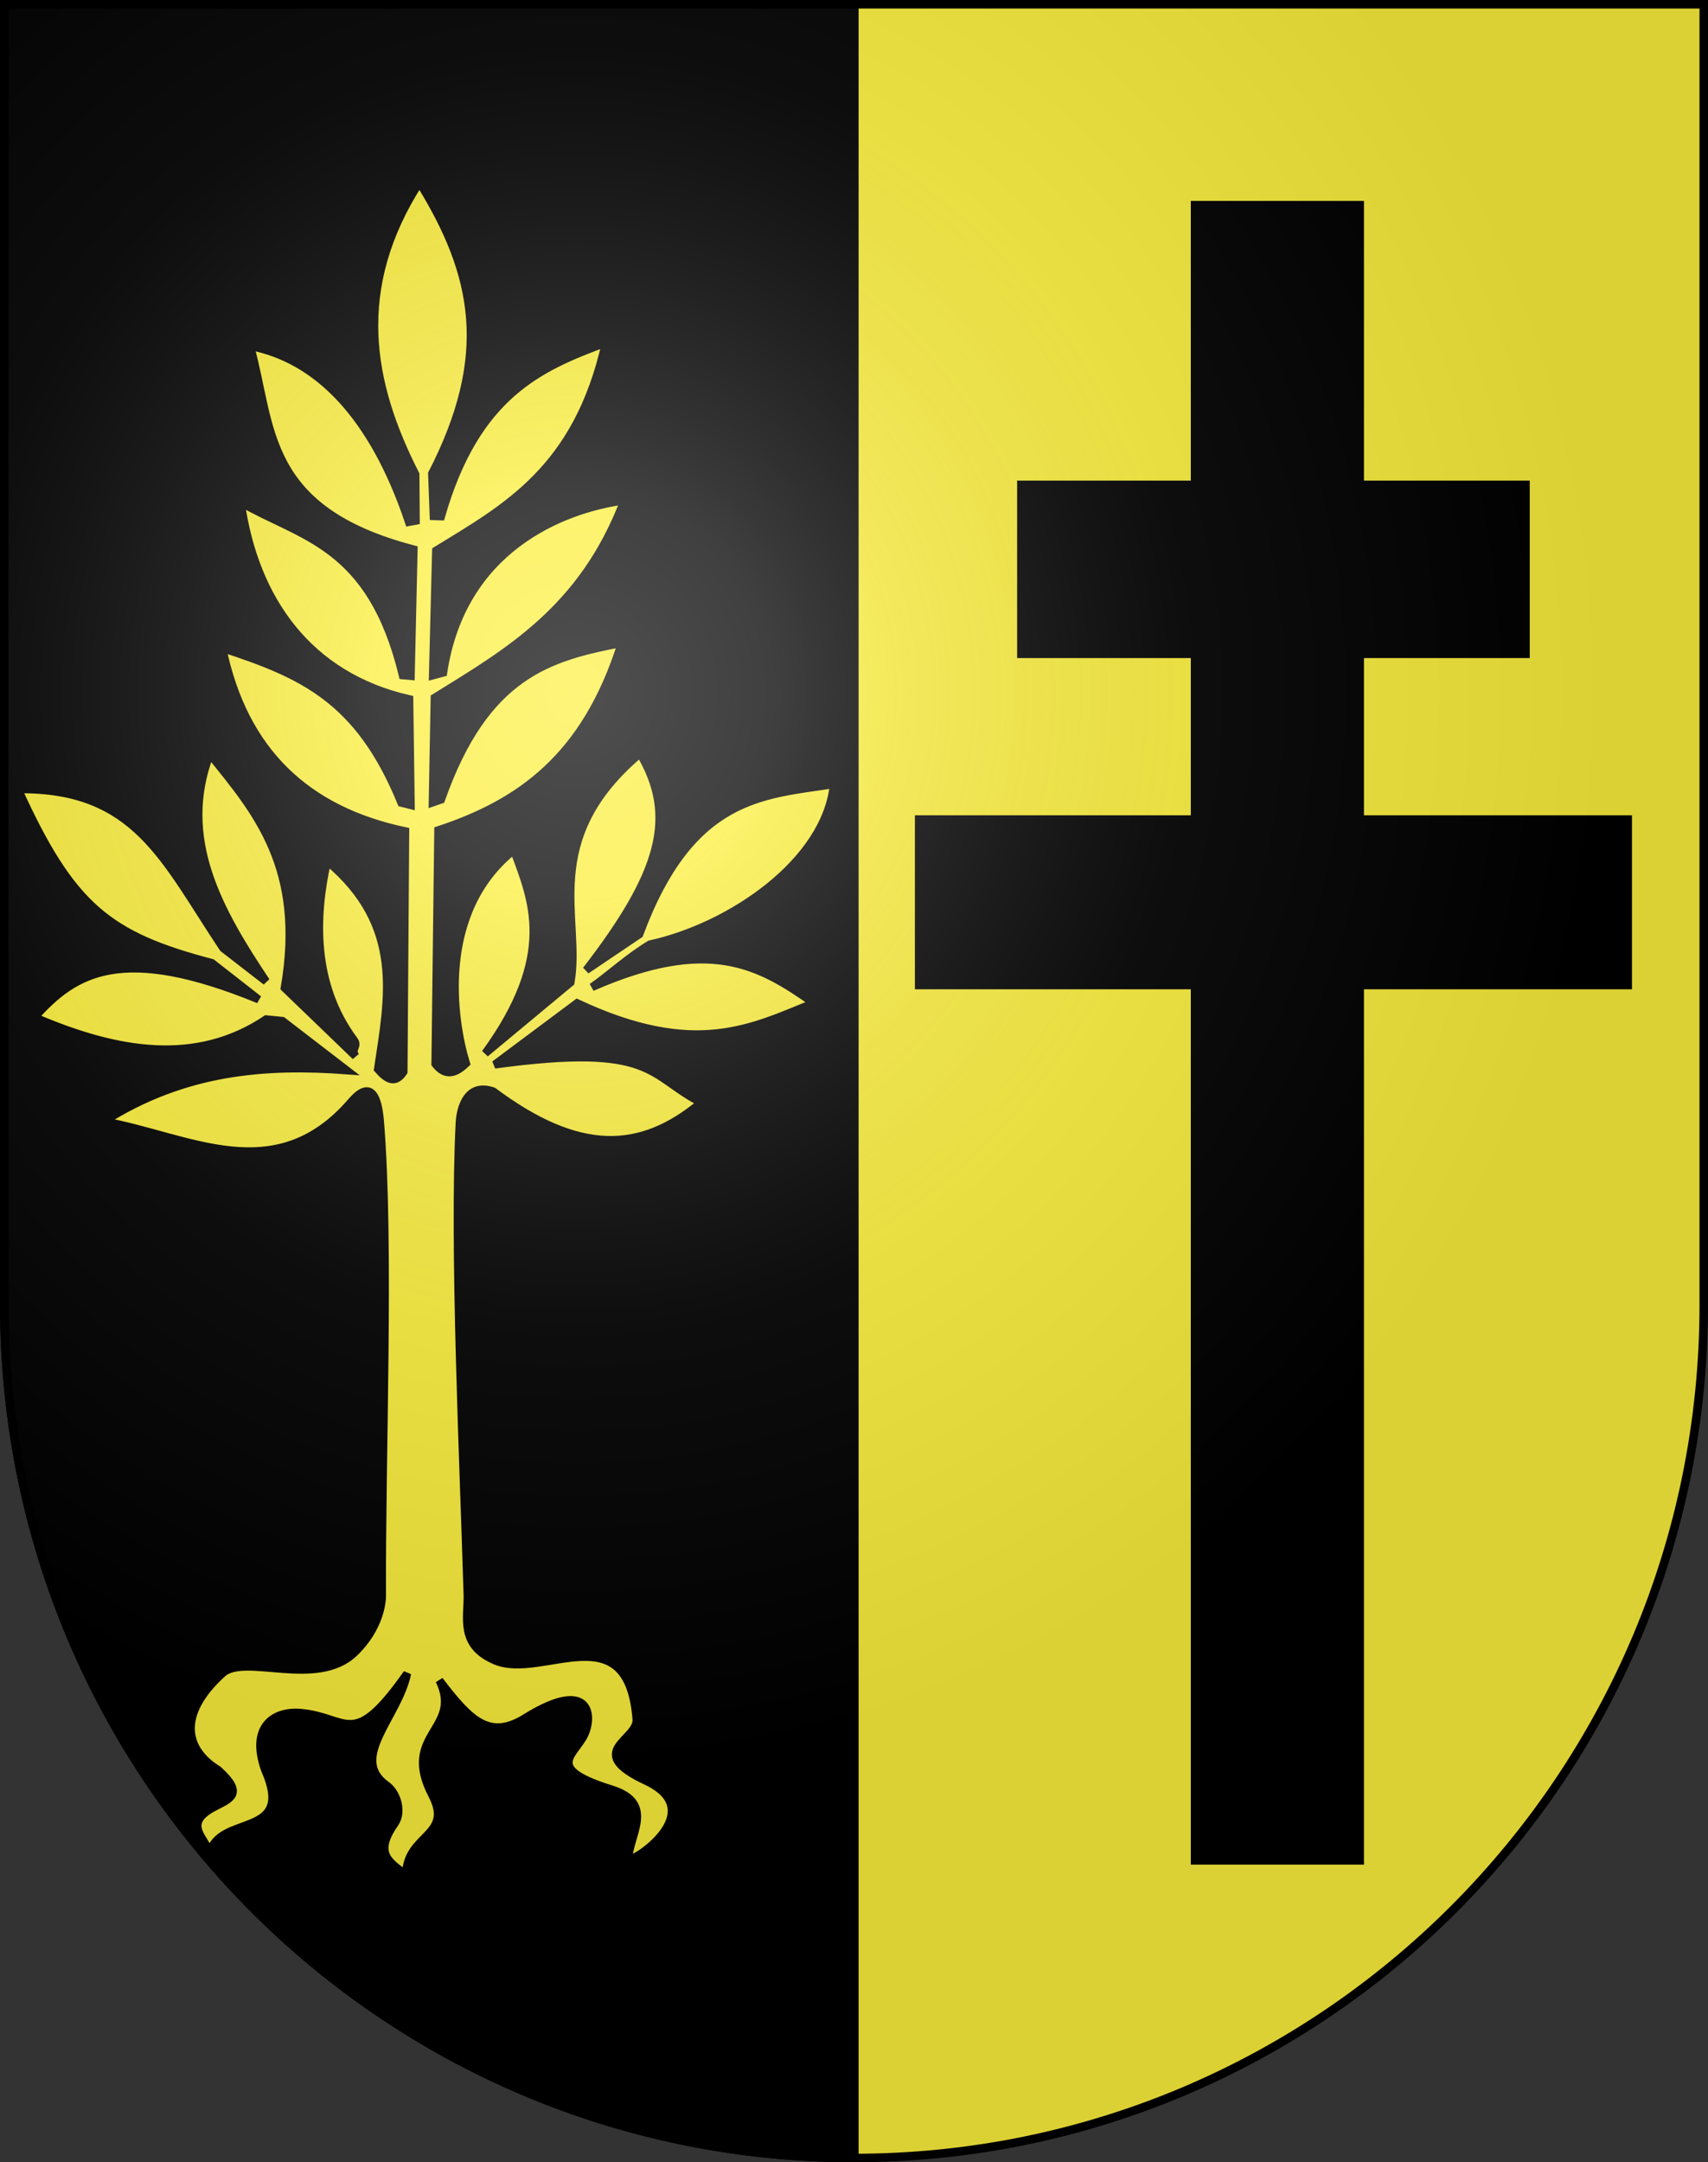
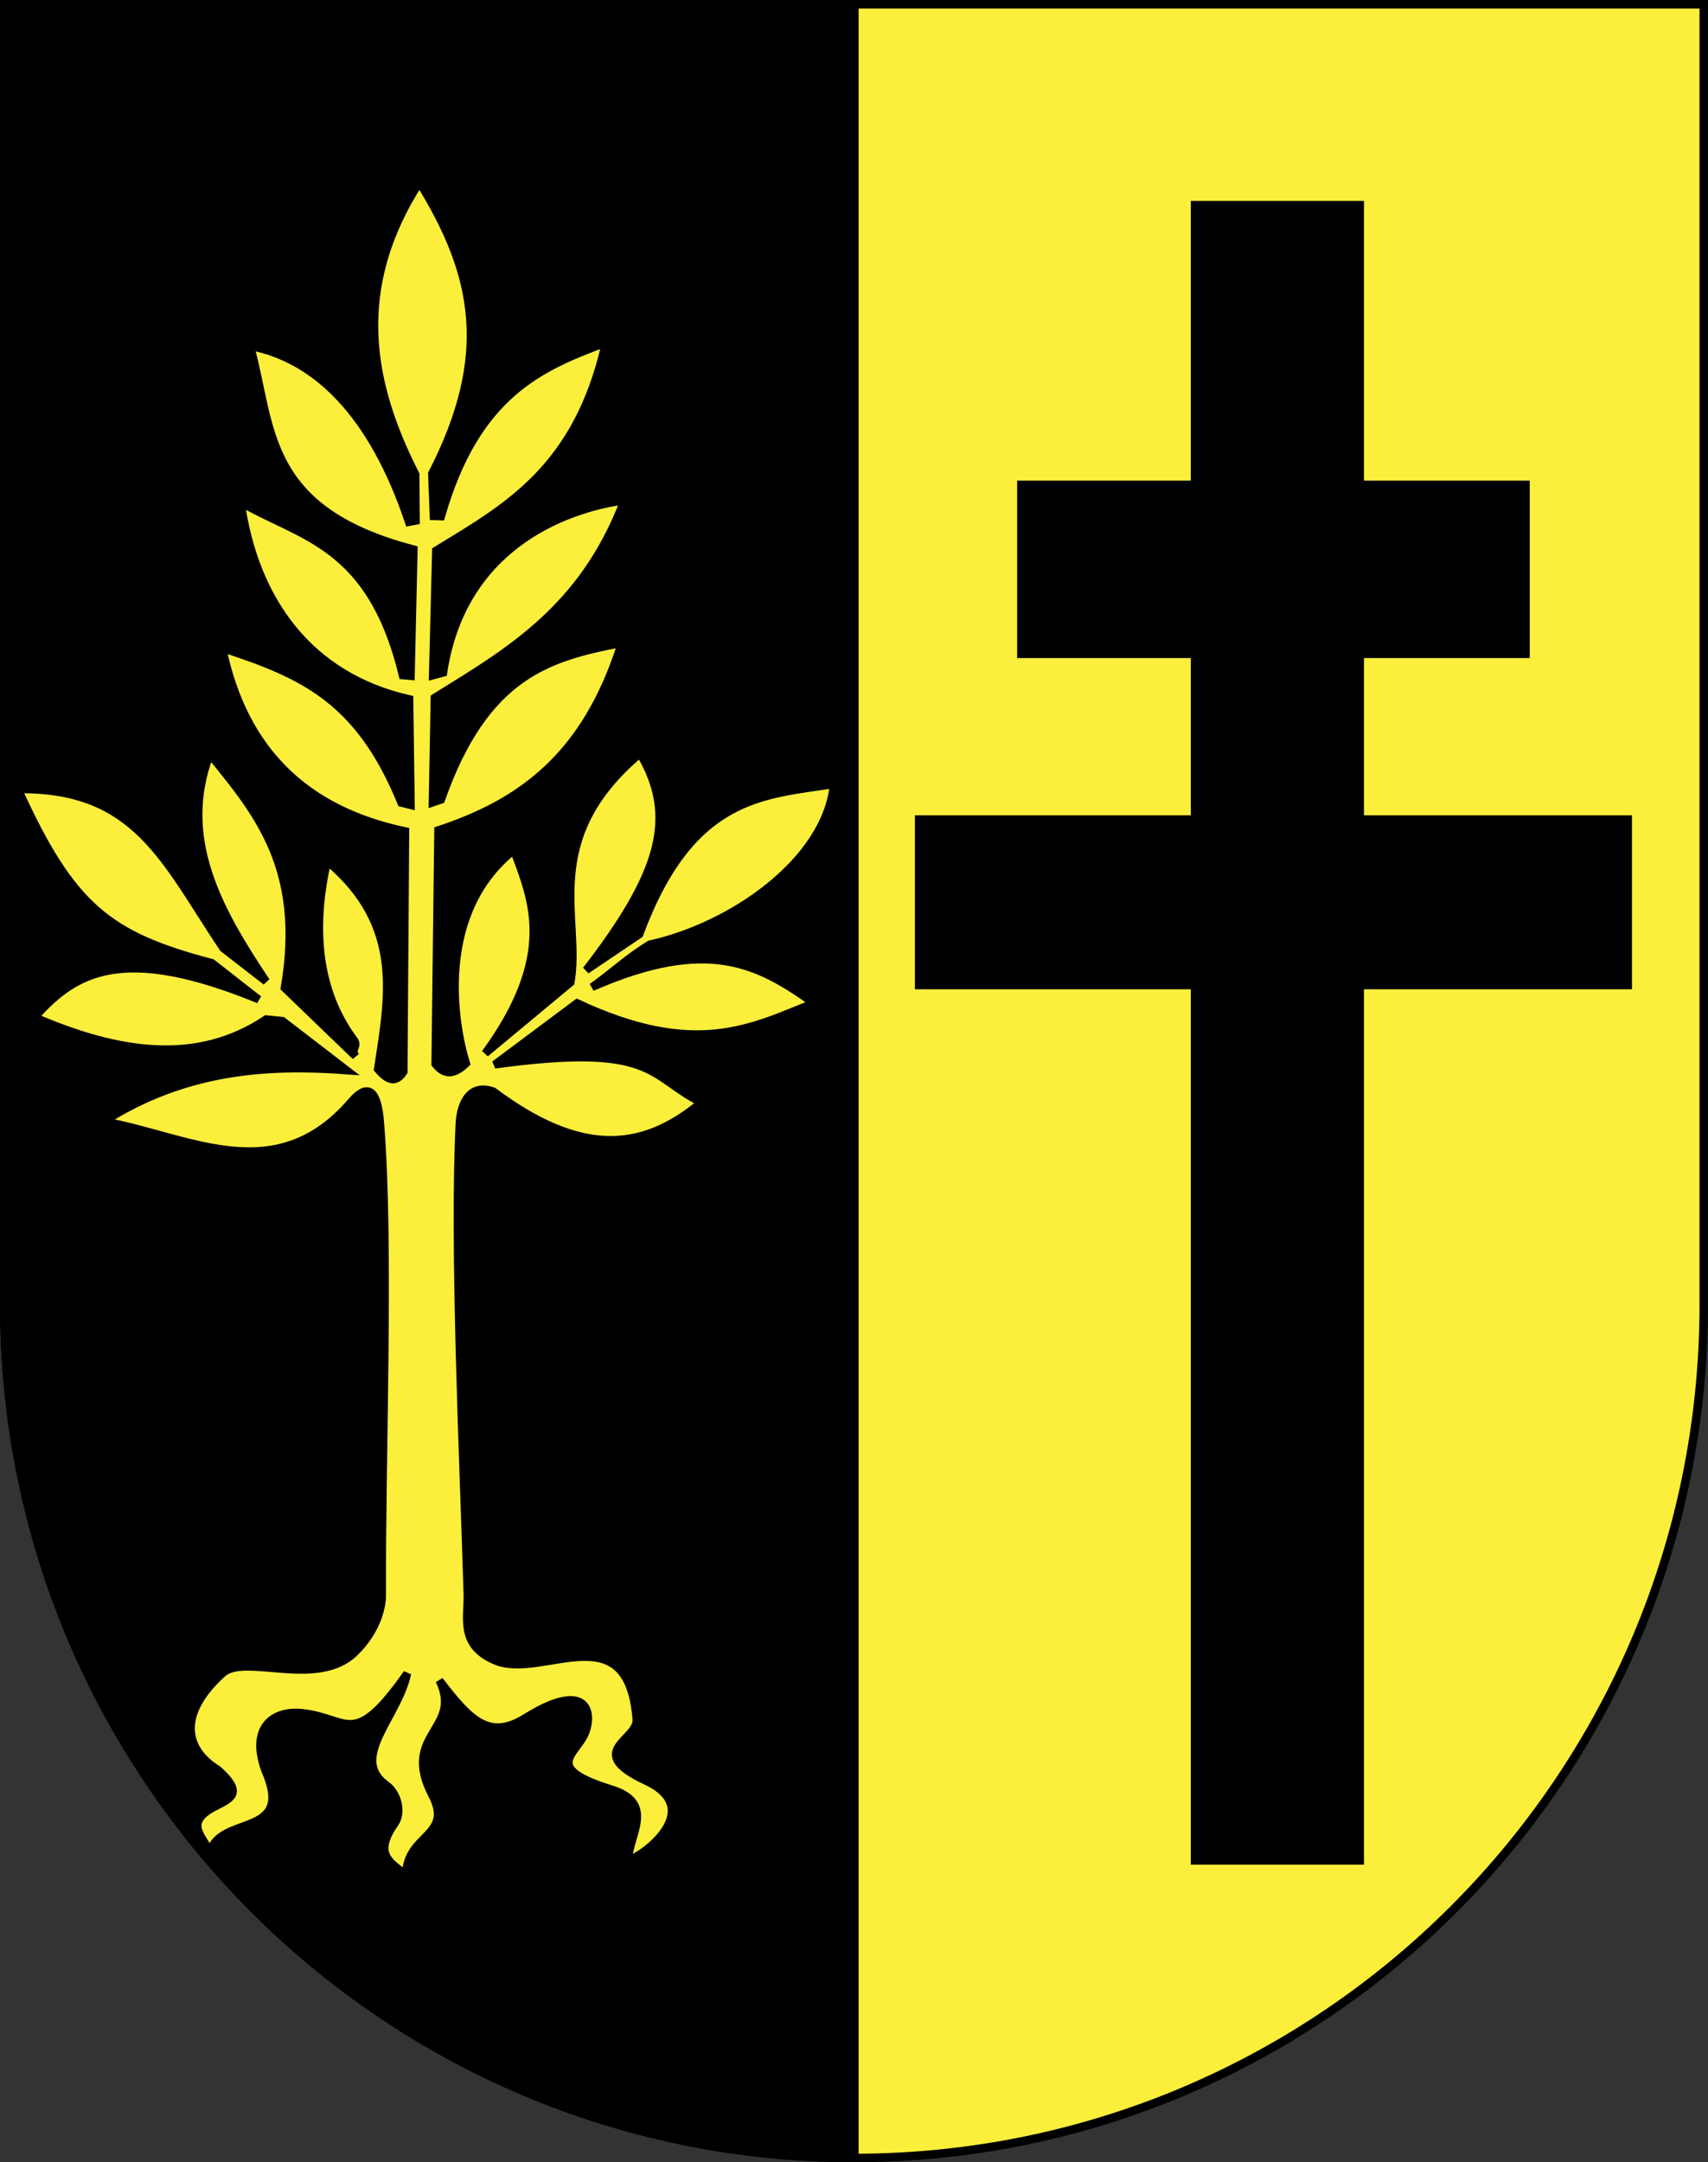
<svg xmlns="http://www.w3.org/2000/svg" xmlns:ns1="http://sodipodi.sourceforge.net/DTD/sodipodi-0.dtd" xmlns:ns2="http://www.inkscape.org/namespaces/inkscape" xmlns:xlink="http://www.w3.org/1999/xlink" height="763" width="603" version="1.0" id="svg20" ns1:version="0.32" ns2:version="0.44.1" ns1:docname="Degersheim-coat of arms.svg" ns1:docbase="F:\Mis Documentos\Mis imágenes\Encyclopédie\Escudos de Suiza">
  <rect width="100%" height="100%" fill="#333333" stroke="none" />
  <defs id="defs29">
    <linearGradient id="linearGradient2893">
      <stop style="stop-color:#ffffff;stop-opacity:0.314;" offset="0" id="stop2895" />
      <stop id="stop2897" offset="0.19" style="stop-color:#ffffff;stop-opacity:0.251;" />
      <stop style="stop-color:#6b6b6b;stop-opacity:0.125;" offset="0.6" id="stop2901" />
      <stop style="stop-color:#000000;stop-opacity:0.125;" offset="1" id="stop2899" />
    </linearGradient>
    <linearGradient id="linearGradient2955">
      <stop style="stop-color:white;stop-opacity:0;" offset="0" id="stop2965" />
      <stop style="stop-color:black;stop-opacity:0.646;" offset="1" id="stop2959" />
    </linearGradient>
    <radialGradient ns2:collect="always" xlink:href="#linearGradient2893" id="radialGradient3236" gradientUnits="userSpaceOnUse" gradientTransform="matrix(1.215,1.531577e-24,1.464684e-23,1.267,-839.192,-490.489)" cx="858.042" cy="579.933" fx="858.042" fy="579.933" r="300" />
  </defs>
  <ns1:namedview ns2:window-height="682" ns2:window-width="1024" ns2:pageshadow="2" ns2:pageopacity="0.0" guidetolerance="10.0" gridtolerance="10.0" objecttolerance="10.0" borderopacity="1.0" bordercolor="#666666" pagecolor="#ffffff" id="base" ns2:zoom="0.48301887" ns2:cx="634.19937" ns2:cy="325.50997" ns2:window-x="-4" ns2:window-y="-4" ns2:current-layer="layer2" showgrid="true" />
  <desc id="desc22">Coat of Arms of Canton of Freiburg (Fribourg)</desc>
  <g ns2:groupmode="layer" id="layer1" ns2:label="Fond écu" ns1:insensitive="true">
    <path id="path1899" d="M 1.5,1.5 L 1.5,460.368 C 1.5,626.678 135.815,761.5 301.5,761.5 C 467.185,761.5 601.5,626.678 601.5,460.368 L 601.5,1.5 L 1.5,1.5 z " style="fill:#fcef3c;fill-opacity:1" />
    <path style="opacity:1;fill:black;fill-opacity:1;fill-rule:evenodd;stroke:black;stroke-width:2.996;stroke-linecap:square;stroke-linejoin:miter;stroke-miterlimit:4;stroke-dasharray:none;stroke-opacity:1" d="M 1.5,1.5 L 1.5,460.375 C 1.5,626.686 135.815,761.5 301.5,761.5 C 301.542,761.5 301.583,761.5 301.625,761.5 L 301.625,1.5 L 1.5,1.5 z " id="rect8151" />
  </g>
  <g ns2:groupmode="layer" id="layer2" ns2:label="Meubles" ns1:insensitive="true">
    <g id="g9928">
      <path id="rect1939" d="M 421.838,72.327 L 421.838,171.033 L 360.527,171.033 L 360.527,230.779 L 421.838,230.779 L 421.838,289.133 L 324.436,289.133 L 324.436,347.661 L 421.838,347.661 L 421.838,656.564 L 480.105,656.564 L 480.105,347.661 L 574.724,347.661 L 574.724,289.133 L 480.105,289.133 L 480.105,230.779 L 538.633,230.779 L 538.633,171.033 L 480.105,171.033 L 480.105,72.327 L 421.838,72.327 z " style="fill:black;fill-opacity:1;fill-rule:evenodd;stroke:black;stroke-width:2.872;stroke-linecap:square;stroke-linejoin:miter;stroke-miterlimit:4;stroke-dasharray:none;stroke-opacity:1" />
      <path ns1:nodetypes="csccccccccccccccccccccccccccccccccccccccccccccccscccccccccccccssssscsccscsscsccsscssss" id="path4605" d="M 165.053,562.679 C 163.652,515.791 160.066,439.679 162.252,396.304 C 162.523,390.926 164.983,381.917 174.13,385.1 C 204.299,407.635 226.178,406.931 247.522,389.084 C 228.842,379.525 231.033,367.965 174.639,375.679 L 203.741,353.961 C 245.64,373.624 265.558,362.647 287.229,353.961 C 267.954,340.358 250.248,330.272 208.999,348.359 C 216.089,343.32 221.42,338.141 229.442,333.238 C 257.987,327.019 291.633,304.057 294.358,276.749 C 269.482,280.637 244.024,280.506 225.714,329.696 L 206.962,342.338 C 233.421,308.054 239.135,288.149 225.969,265.89 C 189.873,296.338 205.454,324.069 201.45,346.667 L 171.329,371.695 C 196.723,336.781 187.91,317.569 181.424,299.995 C 153.731,322.067 160.101,360.874 164.544,375.259 C 160.929,378.751 157.314,380.062 153.699,375.446 L 154.703,292.956 C 183.493,283.48 206.741,267.223 219.438,226.948 C 193.857,231.873 171.316,237.979 155.722,282.186 L 152.743,283.21 L 153.43,246.209 C 179.318,230.169 205.696,215.11 220.367,176.636 C 198.162,179.689 163.051,193.775 156.486,237.387 L 152.819,238.369 L 153.94,194.281 C 178.488,179.221 203.791,165.703 213.837,120.978 C 190.813,129.528 168.112,139.127 155.722,182.238 L 153.087,182.151 L 152.527,167.127 C 173.978,125.429 168.313,96.98 148.083,64.391 C 123.96,101.879 130.312,135.303 146.683,167.392 L 146.81,183.766 L 144.356,184.222 C 131.551,146.103 111.647,126.618 88.351,122.162 C 96.185,150.325 92.475,179.87 146.046,193.861 L 145.028,238.57 L 142.183,238.318 C 130.972,192.023 106.476,189.736 85.041,177.311 C 89.873,211.523 108.895,238.659 144.518,246.718 L 145.028,284.133 L 141.685,283.298 C 126.758,246.713 106.718,237.947 78.51,228.73 C 86.115,265.216 108.319,286.007 143.08,293.3 L 142.481,378.225 C 139.456,382.836 136.43,380.748 133.405,377.296 C 137.227,351.999 142.666,326.565 115.506,303.904 C 111.109,323.336 110.262,347.247 124.919,366.951 C 126.751,369.413 123.632,369.898 125.511,372.713 L 100.483,348.614 C 107.74,306.408 90.638,286.532 74.092,266.145 C 62.787,295.858 77.217,321.282 93.953,346.322 L 78.799,334.59 C 57.801,303.102 48.011,278.052 6.391,278.532 C 25.282,319.955 38.216,330.187 74.804,339.793 L 91.317,352.688 C 43.129,332.948 26.52,343.005 12.248,358.964 C 41.51,371.58 69.455,376.103 93.987,359.658 L 99.719,360.237 L 122.456,377.716 C 93.893,375.61 65.33,377.611 36.767,395.704 C 66.495,401.009 97.141,419.91 123.988,388.83 C 126.56,385.853 132.829,379.446 134.169,395.704 C 137.741,439.062 134.643,514.228 134.889,563.029 C 134.899,565.01 134.253,574.396 125.113,583.196 C 111.871,595.944 86.389,583.343 78.51,590.508 C 62.717,604.872 65.182,617.288 76.983,624.523 C 86.634,633.217 81.152,634.72 75.299,637.839 C 64.228,643.739 72.97,648.888 74.037,654.06 C 77.121,639.837 104.395,649.186 93.595,624.646 C 88.072,609.408 96.59,603.496 106.34,604.423 C 123.177,606.023 124.457,617.835 143.755,590.508 C 140.708,605.748 123.003,620.384 136.46,629.96 C 140.262,632.666 142.147,639.446 139.382,643.413 C 131.79,654.307 137.601,657.016 143.335,661.609 C 143.494,647.032 160.188,648.048 152.547,633.382 C 141.291,611.781 163.464,610.256 155.123,592.965 C 166.198,607.452 172.945,614.186 185.909,605.93 C 209.265,591.561 209.704,606.477 205.79,613.137 C 201.788,619.947 193.065,624.323 215.874,631.413 C 231.909,636.397 221.78,647.846 221.895,656.351 C 226.892,655.102 249.502,638.452 228.055,628.44 C 205.911,618.104 225.261,614.016 224.696,606.714 C 221.754,568.713 191.455,593.001 174.894,586.015 C 161.916,580.54 165.292,570.654 165.053,562.679 z " style="fill:#fcef3c;fill-opacity:1;fill-rule:evenodd;stroke:black;stroke-width:2.783px;stroke-linecap:butt;stroke-linejoin:miter;stroke-opacity:1" />
    </g>
  </g>
  <g ns2:groupmode="layer" id="layer3" ns2:label="Reflet final" style="display:inline" ns1:insensitive="true">
-     <path style="fill:url(#radialGradient3236);fill-opacity:1" d="M 1.5,1.5 L 1.5,460.368 C 1.5,626.679 135.815,761.5 301.5,761.5 C 467.185,761.5 601.5,626.679 601.5,460.368 L 601.5,1.5 L 1.5,1.5 z " id="path2346" />
-   </g>
+     </g>
  <g ns2:groupmode="layer" id="layer4" ns2:label="Contour final" style="display:inline" ns1:insensitive="true">
    <path style="fill:none;fill-opacity:1;stroke:black;stroke-width:3;stroke-miterlimit:4;stroke-dasharray:none;stroke-opacity:1" d="M 1.5,1.5 L 1.5,460.368 C 1.5,626.679 135.815,761.5 301.5,761.5 C 467.185,761.5 601.5,626.679 601.5,460.368 L 601.5,1.5 L 1.5,1.5 z " id="path3239" />
  </g>
</svg>